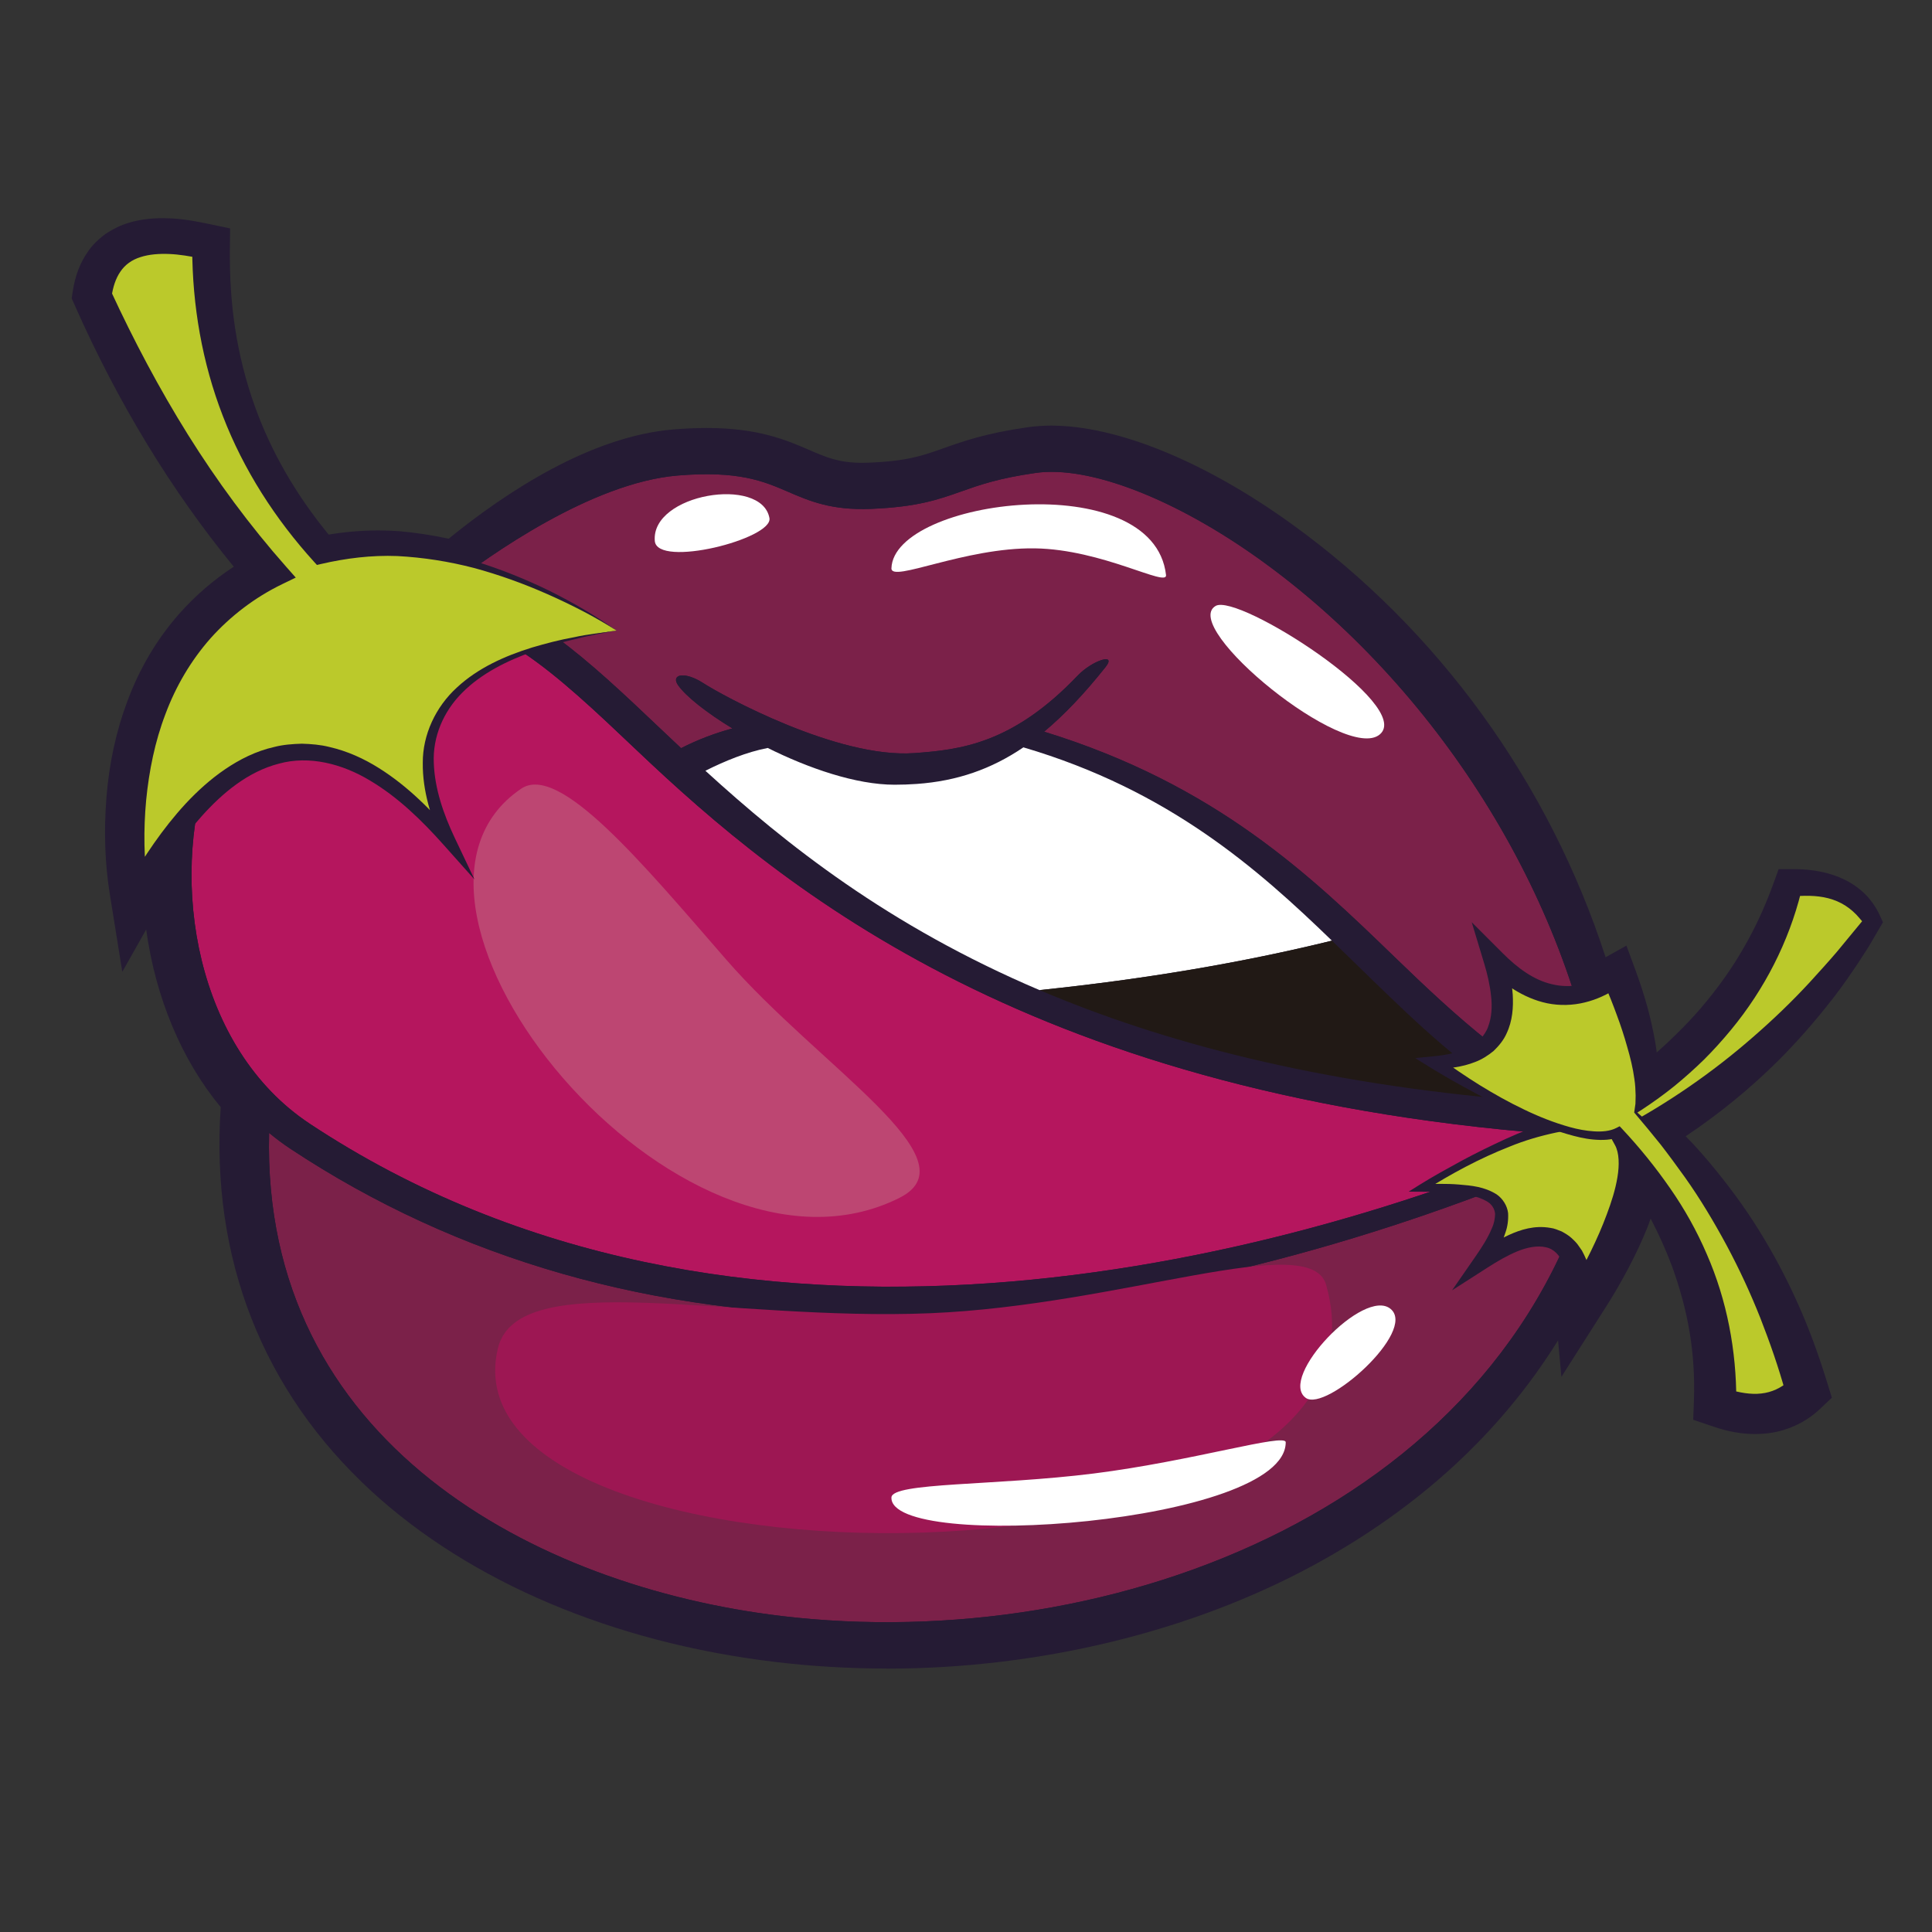
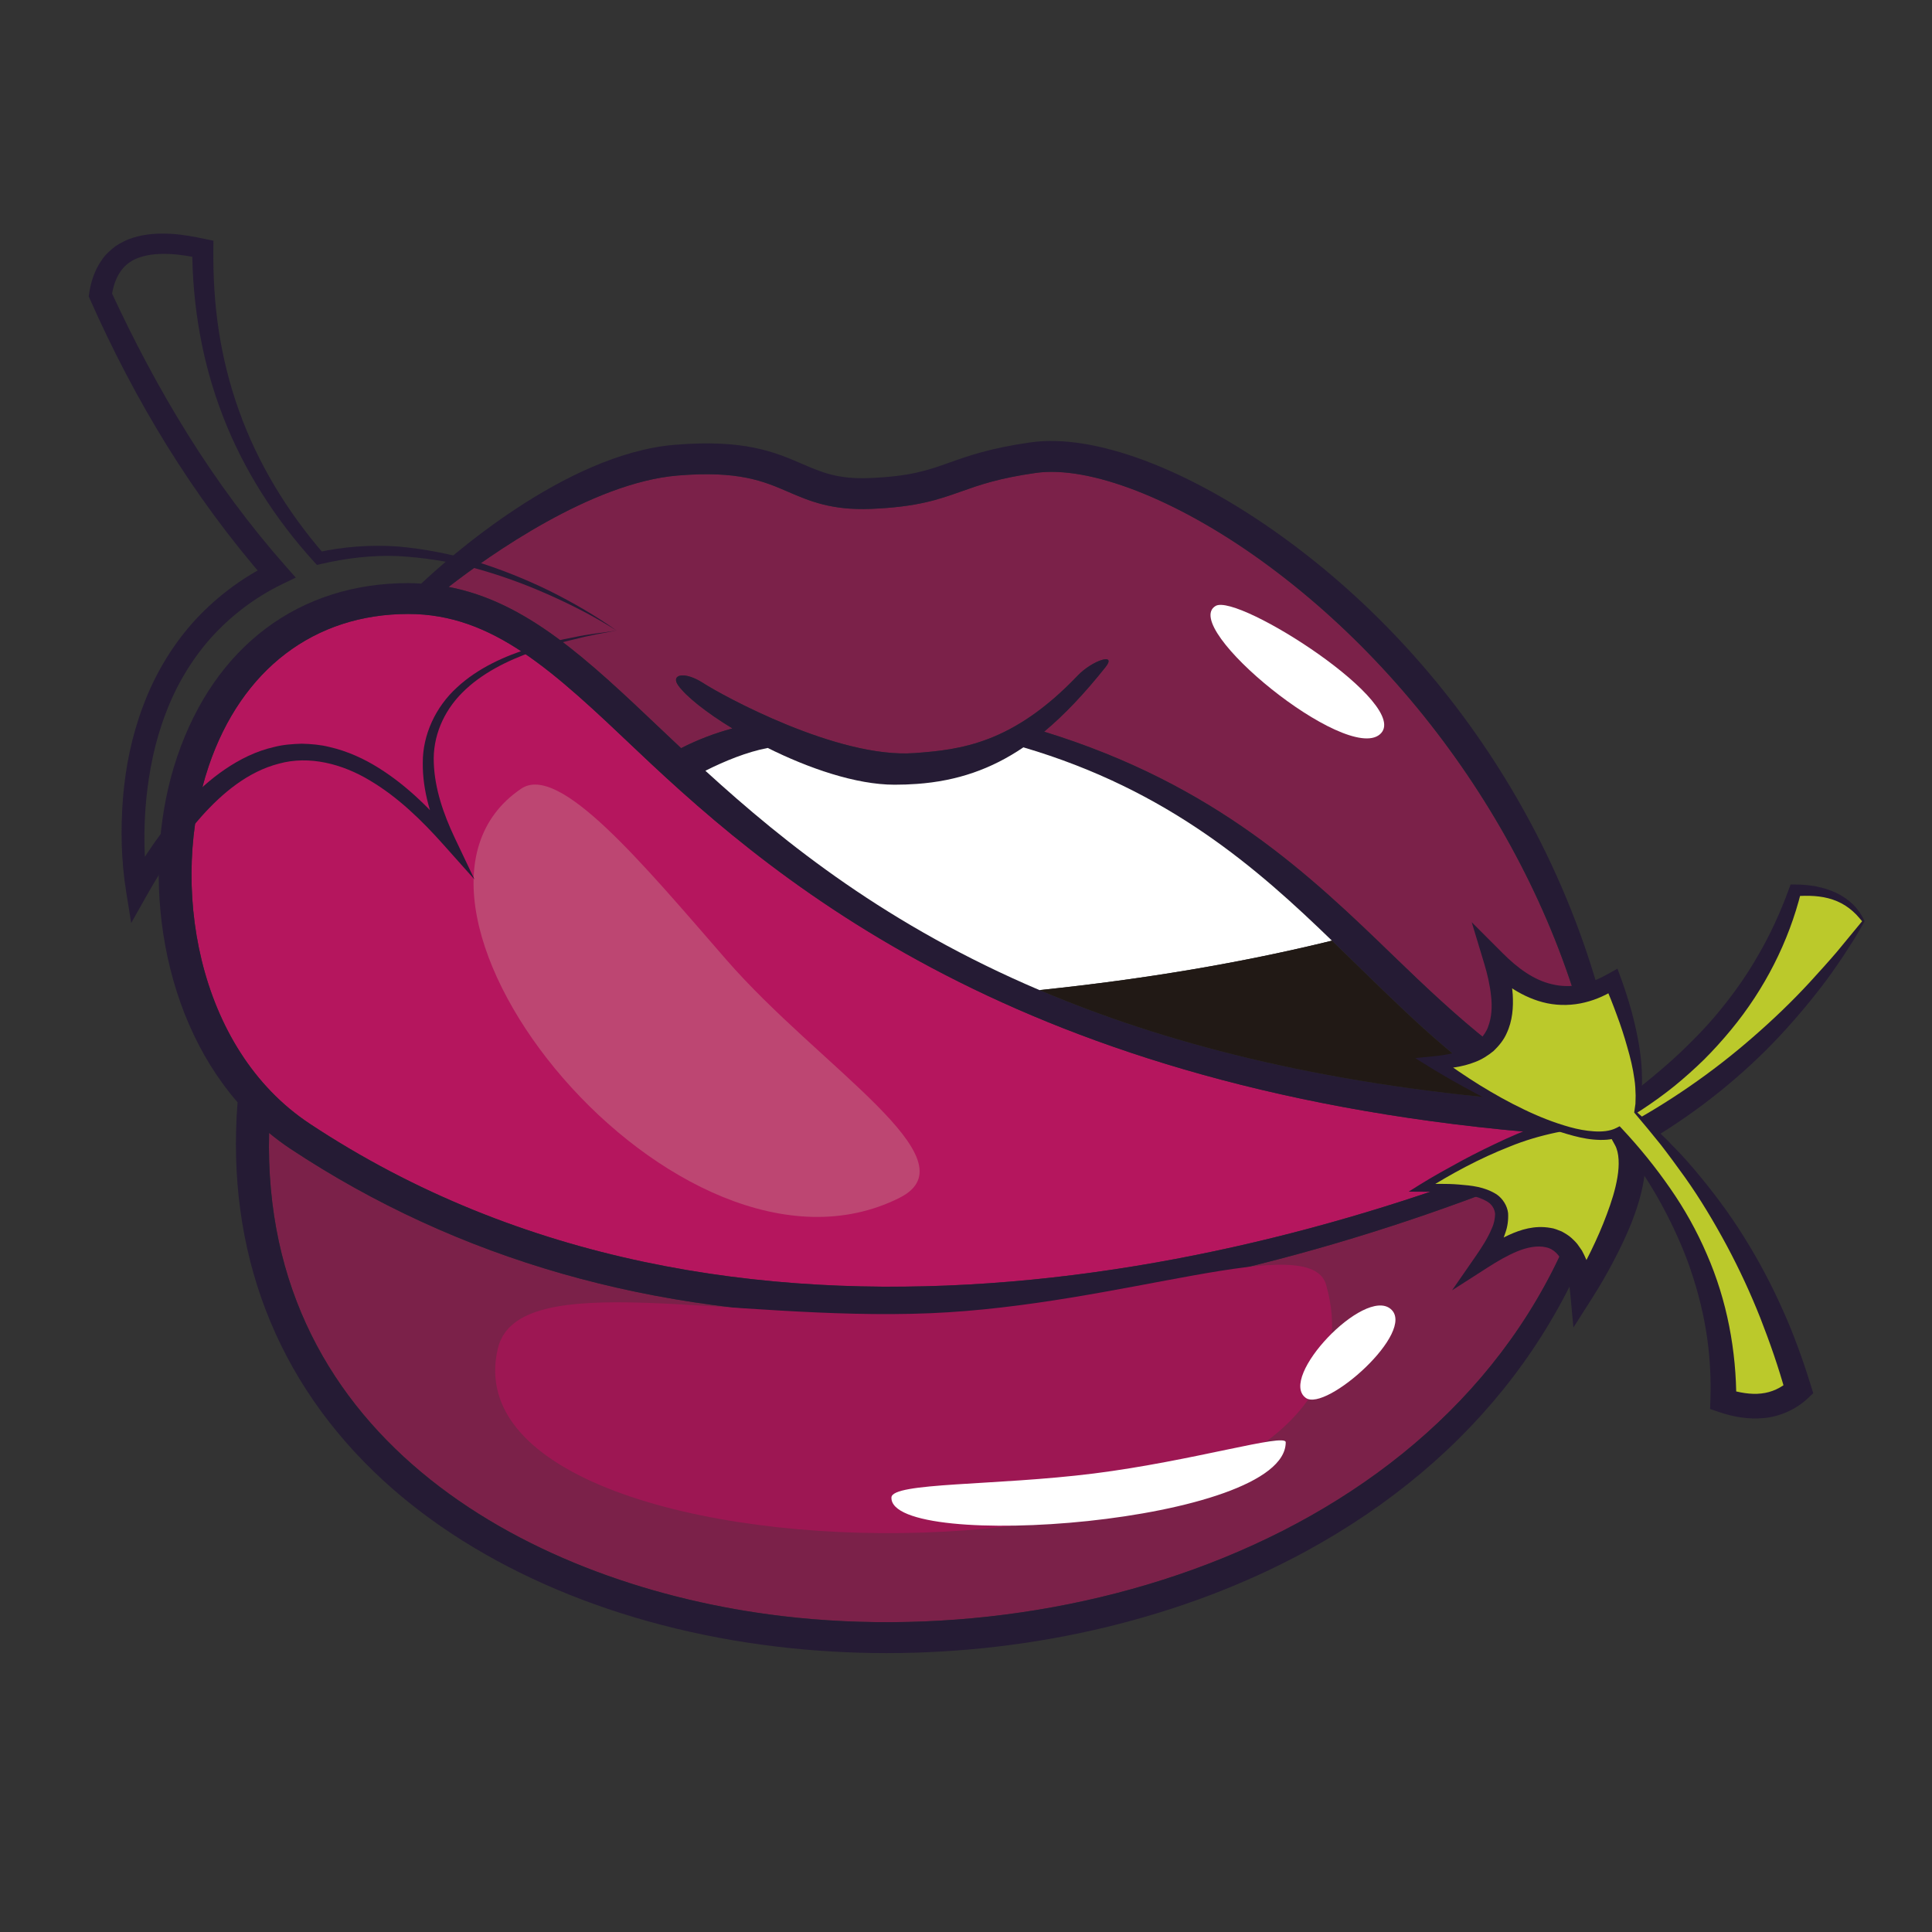
<svg xmlns="http://www.w3.org/2000/svg" viewBox="0 0 512 512">
  <rect x="0" y="0" width="512" height="512" fill="#333333" stroke="none" />
  <defs>
    <style>      .cls-1 {        fill: #7b2149;      }      .cls-2 {        fill: #9d1753;      }      .cls-3 {        fill: #bd4672;      }      .cls-4 {        fill: #fff;      }      .cls-5 {        fill: #251b34;      }      .cls-6 {        fill: #b5165e;      }      .cls-7 {        fill: #211915;      }      .cls-8 {        fill: #bbc92b;      }    </style>
  </defs>
  <g>
    <g id="Camada_1">
      <g>
-         <path class="cls-5" d="M234.98,442.18c-9.96,0-19.97-.59-29.74-1.77-42.75-5.13-80.69-21.21-106.84-45.26-28.83-26.53-42.61-61.68-39.91-101.74-10.39-12.52-17.28-29.11-19.75-47.08l-6.33,11.21-3.3-20.53c-1.31-8.15-1.61-16.56-.9-25.71.73-9.09,2.59-17.64,5.53-25.42,3.18-8.63,7.8-16.44,13.72-23.19,4.27-4.81,9.13-9.01,14.49-12.51-16.51-20.12-30.69-43.42-42.17-69.34l-.78-1.77.28-1.85c.63-4.16,1.95-7.61,4.04-10.56,1.01-1.53,2.53-3.08,4.58-4.62l.23-.16c1.97-1.29,3.97-2.24,5.95-2.82,2.69-.83,5.66-1.24,9.02-1.24.78,0,1.56.02,2.32.06,3.59.19,6.87.83,9.93,1.47l5.63,1.18-.06,5.43c-.08,7.64.38,14.55,1.4,21.11,1.08,7.03,2.82,13.91,5.17,20.47,4.29,12.03,10.88,23.5,19.61,34.13,4.39-.73,8.81-1.1,13.19-1.1,1.84,0,3.7.07,5.53.2,4.33.38,8.71,1.05,13.08,1.99,15.4-12.52,37.69-27.13,59.5-28.95,3.13-.26,6.13-.39,8.91-.39,13.65,0,21.09,3.21,27.07,5.79,4.62,2,7.96,3.44,14.11,3.44.57,0,1.16-.01,1.77-.04,10.16-.41,14.19-1.84,19.77-3.82,5.27-1.87,11.24-3.99,22.46-5.59,1.93-.27,3.98-.41,6.1-.41,17.48,0,40.68,9.48,63.64,26.02,38.86,27.98,68.28,68.62,83.27,114.87l5.52-3.09,2.66,7.24c1.03,2.81,1.95,5.67,2.89,9.01.83,3.08,1.53,6.19,2.07,9.26.16.96.3,1.89.41,2.81,1.86-1.63,3.53-3.2,5.09-4.75,2.38-2.31,4.6-4.67,6.66-7.06,4.5-5.3,8.12-10.39,11.07-15.54,3.1-5.27,5.81-11.09,8.07-17.32l1.42-3.91h4.26c4.86.02,9.2.9,12.89,2.63,2.17,1.02,4.09,2.35,5.72,3.95.88.84,1.59,1.78,2.17,2.58.24.34.44.66.64.98l.2.32c.39.66.68,1.26.92,1.78l.84,1.83-1.93,3.31c-.6,1.05-1.22,2.12-1.88,3.21l-2.96,4.58c-2.11,3.12-4.15,6.09-6.44,9.02-4.83,6.21-9.61,11.65-14.61,16.63-7.41,7.36-15.62,14.06-24.46,19.97l2.1,2.17c1.35,1.47,2.58,2.88,3.8,4.3,5.3,6.3,9.66,12.24,13.36,18.19,3.86,6.16,7.4,12.8,10.49,19.74,2.75,6.09,5.28,12.88,7.72,20.77l1.27,4.12-3.31,3.12c-3.74,3.53-8.88,5.84-14.1,6.35-.94.1-1.93.15-2.92.15-3.57,0-7.18-.64-11.05-1.96l-5.36-1.82.19-5.25c.21-6.07-.17-12.11-1.14-17.95-.95-5.71-2.53-11.61-4.69-17.54-1.54-4.12-3.43-8.34-5.64-12.57-.29.81-.6,1.65-.93,2.51-1.39,3.44-3,6.89-4.95,10.59-1.89,3.59-3.79,6.87-5.8,10.03l-11.97,18.8-.89-9.66c-15.2,24.44-36.91,44.42-64.68,59.52-32.59,17.71-72.8,27.47-113.21,27.47Z" />
        <g>
          <path class="cls-1" d="M231.27,348.6c-58.14,0-109.89-14.78-154.24-44.12-2-1.32-3.9-2.74-5.71-4.24-2.07,81.97,70.69,120.2,135.6,127.99,88.19,10.59,194.23-29.23,216.48-124.32-37.85,16.99-95.06,36.95-156.73,42.93-12.04,1.17-23.85,1.75-35.39,1.75Z" />
          <path class="cls-6" d="M82.08,297.79c112.13,74.17,256.21,37.5,335.65,3.19-143.32-9.54-210.05-65.21-248.85-102.03-22.18-21.05-38.2-36.25-60.67-36.25-24.91,0-44.18,14.67-52.88,40.25-10.53,30.96-3.4,74.89,26.75,94.83Z" />
          <path class="cls-1" d="M334.21,148.52c-22.67-16.33-45.58-25.21-59.74-23.19-9.84,1.4-14.88,3.19-19.77,4.92-5.96,2.12-11.59,4.11-23.87,4.61-10.5.43-16.33-2.09-21.96-4.52-6.46-2.79-13.15-5.67-29.3-4.32-22.77,1.91-49.83,21.1-60.69,29.52,20.66,3.95,36.7,19.11,56.24,37.66,1.75,1.66,3.54,3.35,5.37,5.07,4.29-2.19,8.8-3.92,13.6-5.23-6.93-4.22-12.27-8.47-14.37-11.41-2.05-2.87,1.58-3.88,6.68-.58,5.1,3.3,35.58,19.99,55.89,18.53,12.35-.89,26.12-2.53,43.3-20.54,3.82-4,10.57-6.25,7.34-2.2-5.5,6.9-10.81,12.55-16.23,17.06,45.63,14.05,70.69,38.26,92.89,59.73,16.03,15.5,33.33,31.56,52.81,39.28.59.03,1.19.06,1.78.09-8.5-56.06-43.85-111.26-89.98-144.48Z" />
          <path class="cls-5" d="M430.05,293.26h-.02c-7.84-59.61-41.47-115.94-90.48-151.23-24.87-17.91-49.7-27.18-66.41-24.8-10.75,1.53-16.49,3.57-21.55,5.37-5.74,2.04-10.27,3.64-21.14,4.09-8.36.34-12.58-1.47-17.91-3.77-7.15-3.09-15.25-6.58-33.76-5.04-29.06,2.43-60.06,30.11-67.15,36.79-1.13-.07-2.26-.14-3.43-.14-28.98,0-51.29,16.75-61.23,45.96-9.65,28.39-5.46,66.94,15.99,91.63-3.08,39.47,10.19,74.07,38.5,100.12,25.47,23.44,62.52,39.11,104.32,44.12,9.67,1.16,19.43,1.73,29.18,1.73,39.49,0,78.75-9.38,111.01-26.92,45.12-24.52,73.98-62.58,83.74-110.16.02,0,.04-.02.07-.03v-.33c.21-.97.39-6.2.25-7.28v-.12ZM55.33,202.96c8.7-25.58,27.97-40.25,52.88-40.25,22.47,0,38.49,15.21,60.67,36.25,38.8,36.82,105.53,92.48,248.85,102.03-79.43,34.31-223.51,70.98-335.65-3.19-30.15-19.94-37.28-63.88-26.75-94.83ZM203.4,198.18c10.85,5.41,23.42,9.77,33.67,9.77,1.97,0,3.94-.07,5.9-.21,10.71-.77,19.74-3.92,28.25-9.7,45.47,13.38,70.13,40.04,92.09,61.27,12.54,12.13,24.61,23.8,39.3,32.26-119.71-10.01-176.91-51.97-215.67-87.34,5.14-2.59,11.02-4.99,16.48-6.03l-.02-.04ZM206.91,428.23c-64.91-7.79-137.67-46.01-135.6-127.99,1.82,1.5,3.72,2.92,5.71,4.24,44.35,29.34,96.11,44.12,154.24,44.12,11.55,0,23.35-.58,35.39-1.75,61.67-5.98,118.87-25.95,156.73-42.93-22.25,95.09-128.29,134.9-216.48,124.32ZM422.41,292.91c-19.48-7.72-36.78-23.78-52.81-39.28-22.2-21.47-47.26-45.68-92.89-59.73,5.42-4.52,10.73-10.16,16.23-17.06,3.22-4.05-3.53-1.8-7.34,2.2-17.18,18.01-30.95,19.65-43.3,20.54-20.31,1.47-50.79-15.22-55.89-18.53-5.1-3.3-8.73-2.29-6.68.58,2.1,2.94,7.43,7.19,14.37,11.41-4.81,1.3-9.31,3.04-13.6,5.23-1.83-1.71-3.62-3.4-5.37-5.07-19.54-18.55-35.58-33.71-56.24-37.66,10.86-8.42,37.93-27.62,60.69-29.52,16.16-1.36,22.84,1.53,29.3,4.32,5.63,2.43,11.46,4.94,21.96,4.52,12.27-.5,17.91-2.5,23.87-4.61,4.88-1.73,9.93-3.52,19.77-4.92,14.16-2.01,37.07,6.87,59.74,23.19,46.13,33.22,81.49,88.42,89.98,144.48-.59-.03-1.19-.06-1.78-.09Z" />
          <path class="cls-3" d="M238.39,317.43c20-10.05-21.07-34.52-45.98-63.18-22.38-25.75-44.22-52.05-54.29-45.24-45.34,30.65,41.62,137.88,100.27,108.42Z" />
          <path class="cls-2" d="M351.44,340.5c24.09,85.22-235.39,84.2-219.51,16.89,5.2-22.07,61.01-7.16,114.57-9.37,50.9-2.11,100.79-22.21,104.94-7.52Z" />
          <g>
            <path class="cls-4" d="M340.73,382.22c0-2.53-24.77,4.99-50.86,8.27-26.09,3.28-53.5,2.31-53.63,6.36-.48,14.52,104.5,6.99,104.49-14.63Z" />
            <path class="cls-4" d="M346.04,370.45c5.32,3.88,29.52-17.67,22.5-23.56-7.02-5.89-29.88,18.18-22.5,23.56Z" />
-             <path class="cls-4" d="M236.24,150.6c-.12,3.92,19.32-5.55,38.01-5.28,17.93.26,35.14,10.42,34.76,7.07-3.28-28.92-72.19-20.22-72.77-1.79Z" />
            <path class="cls-4" d="M322.15,160.58c5.91-3.47,52.55,26.36,43.52,34.04-9.03,7.68-53.1-28.41-43.52-34.04Z" />
-             <path class="cls-4" d="M173.53,143.36c.6,7.26,31.4-.56,30.38-6.07-2.08-11.25-31.42-6.42-30.38,6.07Z" />
          </g>
          <path class="cls-4" d="M271.22,198.05c-8.51,5.78-17.55,8.93-28.25,9.7-1.96.14-3.93.21-5.9.21-10.24,0-22.82-4.36-33.67-9.77l.02.04c-5.46,1.04-11.34,3.44-16.48,6.03,21.4,19.53,48.47,41.07,88.55,58.13,27.88-2.89,53.7-7.26,77.49-13.1-19.66-19.03-43.23-39.89-81.76-51.23Z" />
          <path class="cls-7" d="M363.3,259.32c-3.35-3.24-6.78-6.62-10.33-10.04-23.78,5.84-49.6,10.21-77.49,13.1,32.49,13.83,73.53,24.73,127.12,29.21-14.69-8.47-26.76-20.13-39.3-32.26Z" />
          <g>
            <path class="cls-8" d="M493.81,244.15c-3.28-5.54-9.04-8.55-18.12-8.19-7.76,25.44-24.72,46.05-50.87,61.84-16.01-3.6-48.09,17.03-48.09,17.03,23.05-.61,25.49,4.99,16.13,19.39,14.87-10.77,24.87-8.23,26.4,8.23,0,0,18.47-29.22,11.79-40.52,25.21-13.7,46.09-33.01,62.76-57.78Z" />
            <path class="cls-5" d="M493.48,244.14c-.27-.3-.49-.55-.72-.84-.28-.31-.54-.63-.83-.93-.58-.6-1.21-1.15-1.86-1.65-1.31-1.01-2.79-1.78-4.35-2.31-3.15-1.08-6.58-1.14-9.94-.9l1.53-1.13c-3.27,13.16-9.66,25.76-18.59,36.56-2.23,2.7-4.58,5.31-7.07,7.8-2.52,2.46-5.15,4.82-7.89,7.06-5.51,4.44-11.51,8.3-17.72,11.74l-.89.49-.83-.22c-3.6-.95-7.92-.5-12.01.34-4.12.88-8.27,2.08-12.23,3.71-7.98,3.13-15.58,7.23-22.74,11.77l-.63-1.79c3.28-.09,6.57-.21,9.9.07,3.3.27,6.79.56,10.06,2.64,1.59,1.12,2.76,2.98,2.99,4.9.11,1.83-.14,3.61-.69,5.16-1.02,3.17-2.58,5.97-4.17,8.71l-3.33-2.78c2.57-1.96,5.29-3.82,8.42-5.27,3.09-1.41,6.79-2.6,10.97-1.87,1.04.12,2.02.56,3.01.95.9.49,1.85,1.05,2.58,1.72.73.68,1.47,1.38,1.96,2.17l.81,1.16.61,1.19c1.56,3.2,2.17,6.43,2.56,9.61l-5.85-1.24c1.79-3.01,3.51-6.22,5.07-9.4,1.56-3.2,2.99-6.45,4.2-9.73,1.23-3.26,2.29-6.57,2.82-9.82.55-3.2.49-6.49-.62-8.51l-1.56-2.84,2.85-1.52c12.63-6.72,24.41-14.84,35.11-24.17,5.36-4.65,10.5-9.56,15.3-14.78,2.38-2.62,4.78-5.24,7.08-7.94l6.68-8.1ZM494.14,244.16c-.88,1.51-1.77,3.1-2.75,4.71l-2.9,4.49c-1.99,2.95-4.01,5.89-6.23,8.71-4.4,5.65-9.13,11.12-14.27,16.25-10.31,10.24-22.19,19.19-35.2,26.4l1.29-4.36c2.5,4.46,2.1,8.82,1.5,12.64-.66,3.88-1.84,7.5-3.2,11.02-1.41,3.5-3.02,6.88-4.76,10.18-1.75,3.32-3.58,6.51-5.64,9.74l-5.01,7.87-.84-9.11c-.25-2.76-.74-5.51-1.78-7.79-1.07-2.27-2.54-3.95-4.69-4.37-2.14-.53-4.96,0-7.61,1.1-2.67,1.11-5.26,2.63-7.8,4.26l-9.44,6.05,6.11-8.82c1.72-2.48,3.37-5.02,4.44-7.62.61-1.3.81-2.58.86-3.78-.1-1.15-.58-2.09-1.51-2.9-2.05-1.55-5.28-2.22-8.36-2.61-3.14-.38-6.37-.38-9.59-.4l-3.45-.02,2.82-1.77c3.68-2.3,7.46-4.36,11.26-6.44,3.81-2.05,7.71-3.95,11.68-5.78,3.97-1.8,8.06-3.44,12.37-4.69,4.3-1.2,8.89-2.21,13.9-1.33l-1.72.27c5.72-3.8,11.15-7.93,16.28-12.32,2.58-2.18,5.08-4.44,7.45-6.8,2.4-2.34,4.7-4.76,6.88-7.29,4.31-5.07,8.24-10.44,11.52-16.18,3.35-5.7,6.1-11.72,8.36-17.94l.41-1.13h1.12c3.71,0,7.54.6,10.93,2.19,1.69.8,3.23,1.86,4.52,3.12.65.62,1.2,1.33,1.71,2.04.25.36.47.74.7,1.1.24.42.46.89.65,1.3Z" />
          </g>
          <g>
            <path class="cls-8" d="M433.4,294.75c3.75-11.41-6.05-34.8-6.05-34.8-10.19,6.25-20.58,5.26-31.22-5.41,4.88,16.05,1.27,26.23-15.9,27.03,0,0,34.68,23.78,48.27,18.67.15-.06.29-.14.43-.21,18.97,21.72,28.25,45.42,27.77,71.12,8.57,2.82,15.02,1.51,19.88-2.9-8.39-28.78-22.73-53.32-43.19-73.51Z" />
            <path class="cls-5" d="M433.08,294.82l.33-2.32.05-2.19c-.03-1.46-.1-2.91-.33-4.36-.39-2.89-1.09-5.76-1.92-8.58-.79-2.83-1.71-5.64-2.75-8.41-1.01-2.77-2.1-5.56-3.3-8.2l3.48,1.04c-2.55,1.69-5.46,3.09-8.66,3.86-3.19.79-6.66.89-9.94.22-3.28-.68-6.28-2.05-8.93-3.71-2.65-1.68-5-3.63-7.14-5.73l5-2.64c.9,3.15,1.67,6.37,1.92,9.76.19,3.36-.03,6.97-1.66,10.38-.76,1.71-2.02,3.24-3.4,4.57-1.5,1.23-3.14,2.27-4.9,2.93-3.5,1.38-7.12,1.76-10.61,1.83l.98-3.06c3.48,2.55,7.12,5.05,10.84,7.36,3.74,2.3,7.58,4.47,11.56,6.37,3.96,1.93,8.08,3.57,12.31,4.75,2.11.59,4.27.99,6.4,1.13,2.11.14,4.28-.04,5.94-.9l.88-.45.74.79c4.58,4.9,8.8,10.12,12.61,15.62,3.83,5.49,7.11,11.36,9.74,17.49,5.36,12.24,7.85,25.59,7.82,38.86l-2.3-3.09c3.05.91,6.11,1.48,8.92,1.15,2.8-.3,5.26-1.48,7.39-3.36l-.94,3.21c-1.85-6.73-4.16-13.34-6.71-19.87-2.58-6.51-5.54-12.9-8.87-19.13-3.35-6.22-6.98-12.33-11.12-18.16-2.09-2.9-4.2-5.8-6.41-8.65l-3.42-4.2-3.6-4.29ZM433.72,294.68l4.05,3.52,3.96,3.84,3.83,3.97c1.24,1.35,2.45,2.74,3.64,4.13,4.72,5.61,9.13,11.48,12.98,17.68,3.88,6.18,7.28,12.63,10.24,19.26,2.99,6.61,5.42,13.44,7.55,20.33l.56,1.8-1.5,1.41c-2.94,2.77-7.16,4.75-11.44,5.17-4.29.45-8.37-.34-12.02-1.58l-2.38-.81.08-2.28c.22-6.25-.16-12.53-1.19-18.71-1.03-6.19-2.7-12.28-4.87-18.23-2.22-5.94-4.99-11.71-8.19-17.31-3.21-5.59-6.98-10.93-11.11-16.02l1.61.34c-2.43.99-4.95,1.01-7.29.8-2.36-.22-4.61-.78-6.81-1.42-4.4-1.27-8.54-3.07-12.63-4.91-4.06-1.91-8.05-3.93-11.97-6.05-3.94-2.12-7.82-4.27-11.65-6.64l-4.13-2.56,5.12-.51c3.17-.31,6.29-.94,8.88-2.22,1.31-.61,2.38-1.46,3.34-2.35.83-1,1.59-2.03,2-3.27.92-2.41,1.1-5.22.77-8.08-.29-2.86-.96-5.78-1.83-8.66l-3.3-10.92,8.29,8.29c3.75,3.75,8.1,7.04,13.01,8.15,2.43.59,4.96.64,7.46.15,2.51-.49,4.95-1.53,7.29-2.84l2.57-1.44.91,2.47c1.07,2.92,1.97,5.79,2.8,8.72.79,2.93,1.46,5.89,1.98,8.88.5,2.99.81,6.03.82,9.07.04,1.52-.08,3.05-.25,4.56-.15.75-.28,1.52-.45,2.24l-.72,2.04Z" />
          </g>
          <g>
-             <path class="cls-8" d="M163.37,167.1s-40.83-28.82-78.76-19.18c-19.93-22.5-31.09-49.41-30.86-82.03-18.08-4.02-25.58,1.46-27.14,12.28,13.39,29.64,29.08,53.98,46.67,73.91-.67.33-1.34.63-2.01.99-45.62,24.6-34.92,82.87-34.92,82.87,24.07-42.4,51.33-49.59,82.54-13.2-14.82-31.35,1.08-49.44,44.49-55.64Z" />
            <path class="cls-5" d="M163.37,167.1c-5.77-3.69-11.93-6.82-18.22-9.61-6.29-2.79-12.8-5.14-19.45-6.95-6.68-1.74-13.52-2.82-20.38-3.18-6.88-.27-13.69.58-20.27,2.11l-1.06.25-.7-.77c-10.37-11.4-18.77-24.51-24.23-38.7-5.5-14.18-8.08-29.3-8.12-44.36l2.15,2.56c-2.75-.54-5.51-1.03-8.22-1.14-2.69-.11-5.34.08-7.62.82-2.3.71-4.1,2.01-5.34,3.85-1.26,1.82-1.99,4.13-2.33,6.59l-.21-1.47c6.05,13.08,12.8,25.86,20.46,38.13,7.67,12.26,16.3,23.99,25.96,34.91l2.59,2.93-3.6,1.74c-7.25,3.51-13.72,8.47-18.97,14.33-5.22,5.91-9.23,12.76-11.96,20.08-2.8,7.31-4.35,15.05-5.12,22.85-.72,7.77-.63,15.83.49,23.41l-5.49-.82c4.41-7.58,9.31-15.01,15.47-21.68,3.09-3.31,6.51-6.43,10.39-9.08,3.87-2.63,8.24-4.86,13.07-5.94,2.38-.62,4.88-.8,7.34-.87,2.47.07,4.94.27,7.3.87,4.75,1.09,9.13,3.09,13.06,5.56,7.89,4.94,14.19,11.44,19.92,18.17l-3.05,1.73c-2.98-6.67-5.28-13.83-5.19-21.26-.04-7.43,3.4-14.81,9.01-19.93,5.58-5.2,12.74-8.4,19.98-10.64,3.65-1.07,7.33-2.05,11.08-2.71,3.75-.85,7.38-1.14,11.26-1.78ZM163.37,167.1c-3.59.68-7.51,1.35-11.12,2.32-3.69.82-7.27,2.01-10.83,3.18-7.04,2.47-13.87,5.88-18.91,10.96-5.05,5.03-7.85,11.76-7.55,18.6.24,6.84,2.55,13.55,5.56,19.9l5.23,11.01-8.28-9.28c-5.74-6.43-12.02-12.55-19.42-16.94-7.3-4.41-16.08-6.71-24.15-4.47-8.1,2.08-14.89,7.7-20.47,13.95-5.67,6.3-10.31,13.49-14.49,20.89l-4.17,7.39-1.32-8.21c-1.35-8.37-1.5-16.53-.87-24.81.67-8.24,2.32-16.47,5.29-24.35,2.91-7.89,7.25-15.42,12.98-21.96,5.78-6.51,12.87-11.98,20.9-15.92l-1.01,4.67c-19.73-22.51-35.09-48.07-46.91-74.77l-.32-.73.11-.74c.45-2.97,1.38-6.09,3.35-8.88.94-1.42,2.27-2.63,3.67-3.69,1.48-.97,3.08-1.78,4.74-2.26,3.31-1.02,6.64-1.16,9.81-1,3.18.17,6.21.75,9.2,1.38l2.17.45-.02,2.11c-.07,7.27.33,14.55,1.44,21.74,1.1,7.19,2.88,14.29,5.35,21.19,4.92,13.8,12.72,26.69,22.58,38.06l-1.76-.52c7.02-1.53,14.22-2.05,21.33-1.54,7.09.63,14.04,1.99,20.76,4.01,6.69,2.09,13.17,4.7,19.39,7.74,6.19,3.09,12.17,6.54,17.74,10.51Z" />
          </g>
        </g>
      </g>
    </g>
  </g>
</svg>